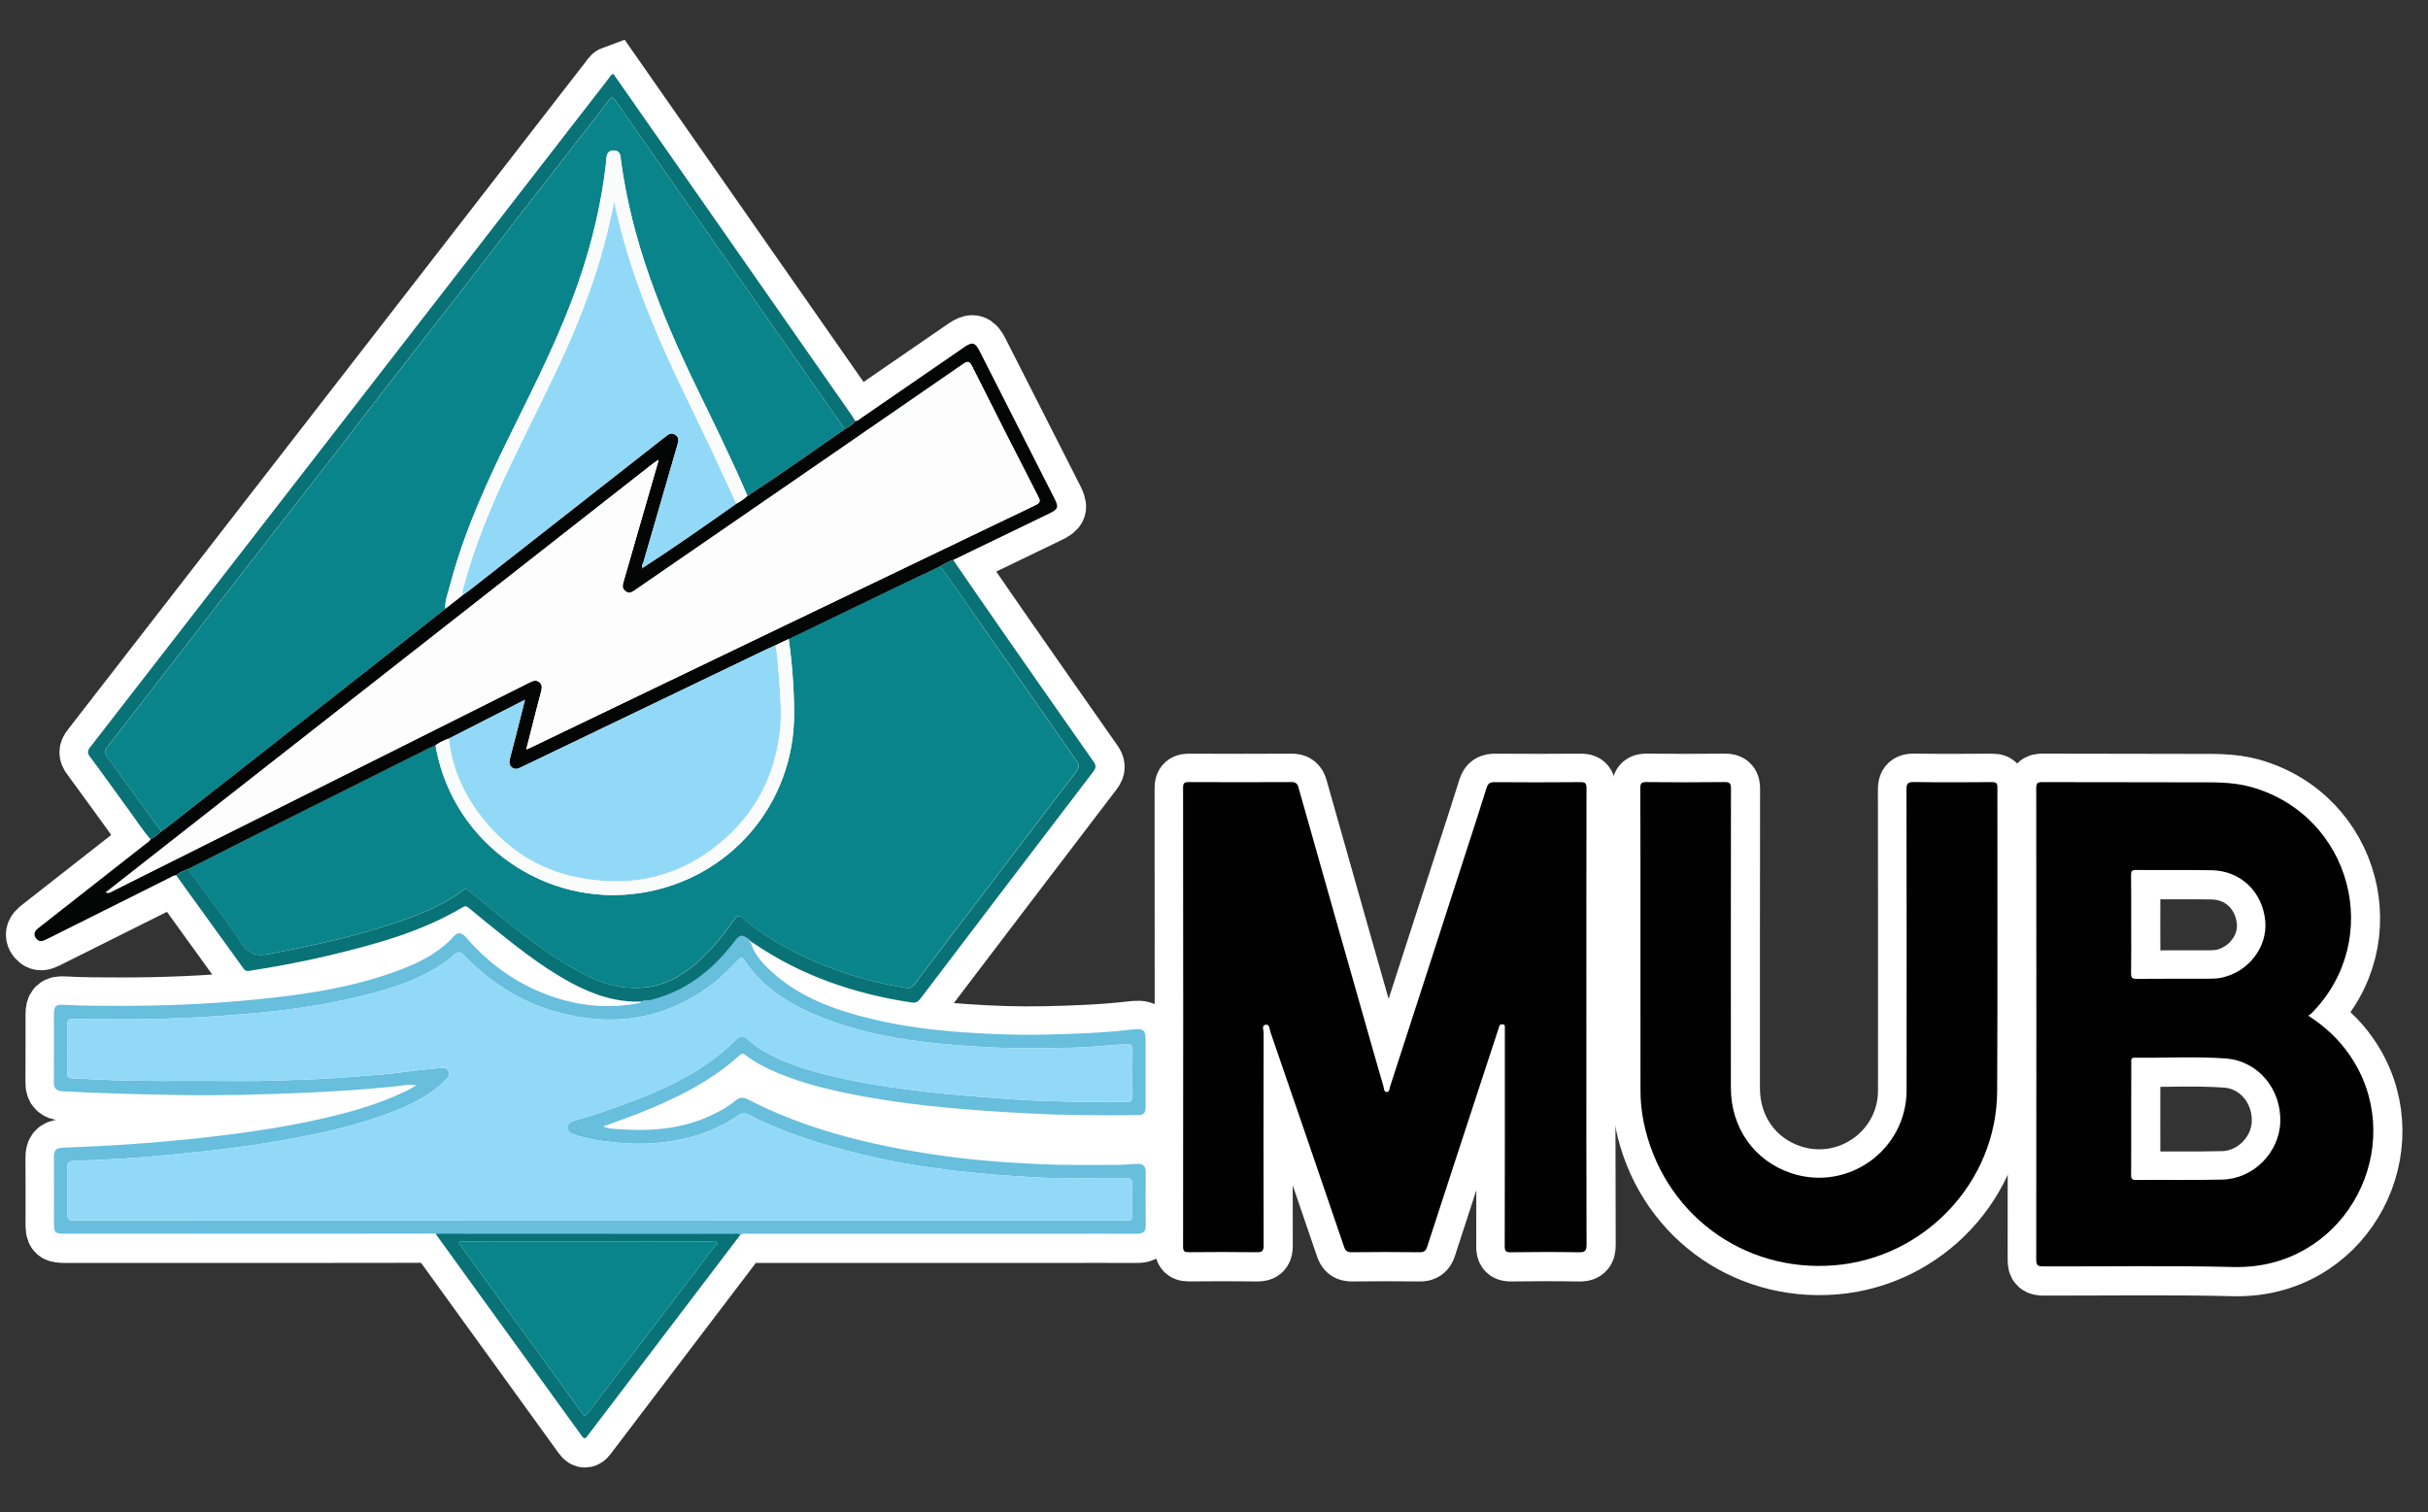
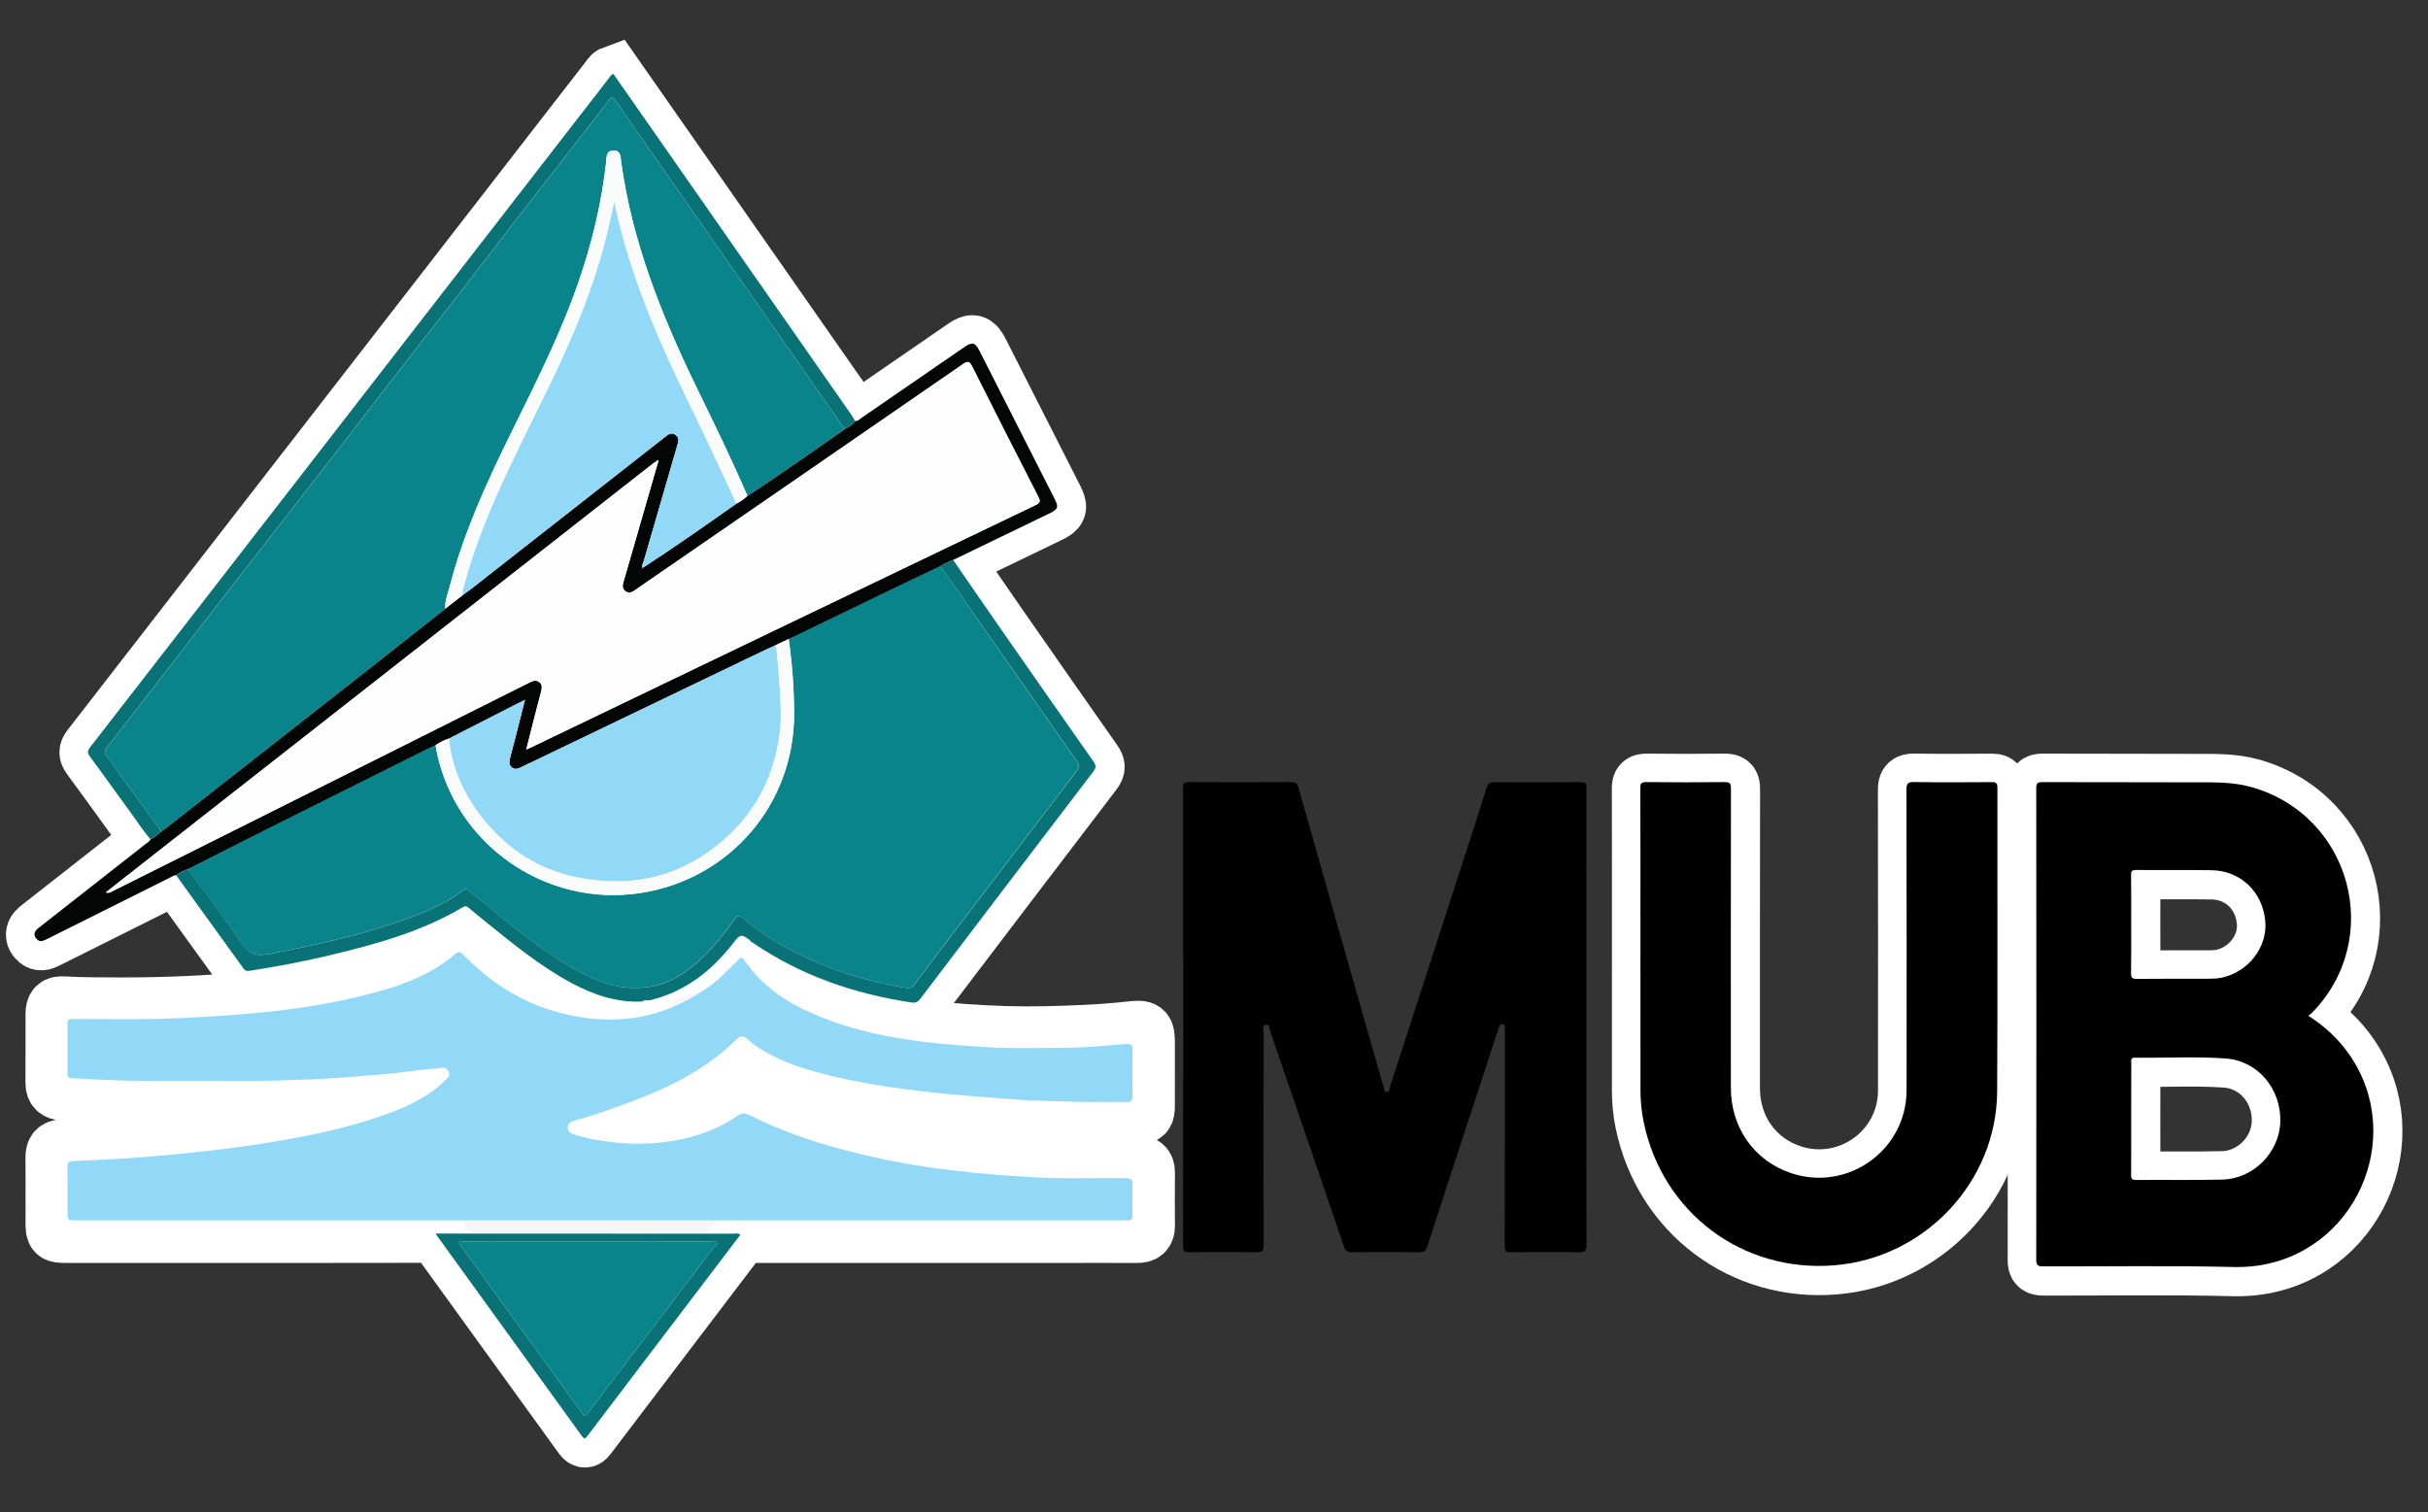
<svg xmlns="http://www.w3.org/2000/svg" version="1.1" x="0px" y="0px" viewBox="0 0 589.65 367.24" style="enable-background:new 0 0 589.65 367.24;" xml:space="preserve">
  <rect x="0" y="0" width="589.65" height="367.24" fill="#333333" stroke="none" />
  <style type="text/css">
	.st0{display:none;}
	.st1{display:inline;fill:#450047;}
	.st2{fill:#F6F6F6;stroke:#FFFFFF;stroke-width:14;stroke-miterlimit:10;}
	.st3{fill:#67BEDD;stroke:#FFFFFF;stroke-width:14;stroke-miterlimit:10;}
	.st4{fill:#097276;stroke:#FFFFFF;stroke-width:14;stroke-miterlimit:10;}
	.st5{fill:#FDFDFE;stroke:#FFFFFF;stroke-width:14;stroke-miterlimit:10;}
	.st6{fill:#09848A;}
	.st7{fill:#010101;}
	.st8{fill:#67BEDD;}
	.st9{fill:#040505;}
	.st10{fill:#097276;}
	.st11{fill:#92D9F7;}
	.st12{fill:#FDFDFE;}
	.st13{fill:#FDFDFD;}
	.st14{fill:#FAFCFC;}
</style>
  <g id="Backgrond" class="st0">
    <rect x="-98.43" y="-52.24" class="st1" width="786.52" height="527.09" />
  </g>
  <g id="Mask">
    <g>
      <path class="st2" d="M570.61,256.22c-2.62-3.77-5.9-6.83-9.97-9.44c0.38-0.28,0.57-0.38,0.72-0.53    c17.82-17.96,9.83-48.09-14.52-55c-4.75-1.34-9.56-1.13-14.37-1.15c-12.14-0.06-24.29,0-36.43-0.06c-1.21,0-1.47,0.31-1.47,1.49    c0.04,38.16,0.04,76.33,0,114.5c0,1.34,0.36,1.63,1.67,1.64c15.39,0.03,30.78-0.23,46.17,0.15c1.65,0.04,3.31-0.03,4.94-0.21    C571.88,304.84,584.69,276.5,570.61,256.22z M517.64,224.63c0-3.99,0.03-7.98-0.02-11.97c-0.01-0.93,0.17-1.27,1.2-1.26    c6.12,0.06,12.24-0.04,18.36,0.06c7.04,0.11,12.38,5.24,13.03,12.35c0.57,6.32-4.09,12.39-10.63,13.75    c-0.98,0.2-2.01,0.24-3.01,0.25c-5.86,0.02-11.71-0.03-17.56,0.04c-1.14,0.01-1.41-0.31-1.39-1.42    C517.69,232.5,517.64,228.56,517.64,224.63z M539.75,286.59c-6.97,0.16-13.95,0.03-20.93,0.09c-1.05,0.01-1.21-0.35-1.2-1.27    c0.05-4.53,0.02-9.05,0.02-13.58c0-4.52,0-9.05,0.01-13.57c0-0.61-0.2-1.3,0.87-1.28c7.35,0.1,14.71-0.33,22.04,0.19    c7.83,0.56,13.53,7.36,13.29,15.4C553.62,280.03,547.31,286.43,539.75,286.59z" />
      <path class="st2" d="M485.08,265.16c-0.13,21.99-17.57,40.48-39.56,42.25c-22.33,1.81-41.75-12.78-46.29-34.8    c-0.54-2.6-0.78-5.25-0.77-7.93c0.02-11.82,0.01-23.64,0.01-35.45c0-12.57,0.01-25.13-0.03-37.7c-0.01-1.16,0.23-1.5,1.45-1.49    c6.34,0.07,12.68,0.08,19.02,0c1.34-0.02,1.53,0.43,1.53,1.61c-0.04,24.23-0.03,48.45-0.03,72.68    c0.01,9.73,5.75,17.79,14.74,20.74c13.76,4.51,27.92-5.71,27.93-20.2c0.02-24.33,0.02-48.66-0.02-72.99    c-0.01-1.38,0.24-1.87,1.77-1.85c6.28,0.1,12.57,0.07,18.85,0.02c1.01,0,1.46,0.09,1.46,1.32    C485.1,215.97,485.22,240.57,485.08,265.16z" />
      <path class="st3" d="M182.41,228.99v0.06l0.01-0.01v-0.01C182.42,229.02,182.41,229,182.41,228.99z" />
      <path class="st4" d="M182.47,228.97c0,0.02-0.03,0.04-0.05,0.06v0.01l-0.01,0.01v-0.06C182.43,228.98,182.45,228.97,182.47,228.97    z" />
      <path class="st5" d="M182.49,228.93c0,0.01,0,0.02-0.01,0.03l-0.01,0.01c0,0.02-0.03,0.04-0.05,0.06v0.01l-0.01,0.01    c-0.07-0.02-0.14-0.05-0.21-0.08c0.06-0.09,0.12-0.18,0.18-0.27C182.42,228.77,182.47,228.84,182.49,228.93z" />
-       <path class="st2" d="M385.38,302.39c0,1.6-0.46,1.88-1.94,1.86c-5.49-0.1-10.97-0.08-16.46-0.01c-1.21,0.02-1.47-0.3-1.47-1.48    c0.04-17.36,0.03-34.72,0.03-52.07c0-0.43-0.02-0.86-0.01-1.28c0.02-0.44-0.24-0.48-0.6-0.52c-0.71-0.08-0.76,0.49-0.89,0.9    c-1.42,4.28-2.82,8.57-4.22,12.85c-4.39,13.42-8.8,26.83-13.15,40.26c-0.34,1.04-0.8,1.35-1.89,1.34    c-5.49-0.07-10.98-0.07-16.46,0c-1.12,0.01-1.52-0.36-1.86-1.38c-5.92-17.37-11.88-34.74-17.86-52.09    c-0.23-0.67-0.15-1.92-1.14-1.79c-1.08,0.15-0.5,1.32-0.5,1.99c-0.04,17.2-0.05,34.4,0,51.6c0,1.31-0.3,1.69-1.65,1.67    c-5.48-0.08-10.97-0.06-16.46-0.01c-1.02,0.01-1.46-0.12-1.46-1.34c0.04-37.16,0.04-74.33,0.01-111.49    c-0.01-1.2,0.39-1.35,1.44-1.35c8.25,0.04,16.51,0.05,24.77,0c1.08-0.01,1.52,0.26,1.83,1.36c5.92,20.99,11.89,41.98,17.86,62.96    c0.91,3.22,1.85,6.43,2.78,9.64c0.14,0.49,0.06,1.24,0.69,1.3c0.83,0.08,0.73-0.81,0.89-1.29c6.01-18.53,12-37.06,17.99-55.59    c1.83-5.65,3.69-11.3,5.45-16.98c0.35-1.14,0.89-1.41,2.01-1.4c6.92,0.05,13.85,0.06,20.77,0c1.2-0.02,1.49,0.28,1.48,1.48    c-0.04,18.53-0.03,37.06-0.03,55.59C385.33,265.54,385.31,283.96,385.38,302.39z" />
      <path class="st2" d="M278.34,284.78c0.01-1.55-0.75-2.1-2.18-2.02c-1.54,0.08-3.08,0.24-4.62,0.25    c-6.39,0.03-12.77,0.11-19.16-0.18c-8.72-0.39-17.41-1.08-26.03-2.41c-15.52-2.38-30.66-6.08-44.72-13.35    c-1.06-0.54-1.99-0.48-2.94,0.33c-1.67,1.43-3.59,2.49-5.55,3.44c-7.28,3.51-15.02,4.08-22.92,3.48c-1.11-0.08-2.35,0-3.63-0.62    c2.95-1.09,5.66-2.03,8.33-3.08c8.95-3.53,17.56-7.68,24.79-14.21c0.57-0.52,0.92-0.43,1.47,0c2.39,1.81,5.04,3.16,7.8,4.31    c6.77,2.81,13.86,4.43,21.04,5.72c13.31,2.41,26.77,3.41,40.26,4.1c8.56,0.44,17.14,0.48,25.71,0.4c2.01-0.01,2.33-0.33,2.33-2.32    c0.01-5,0.01-10.01,0.01-15.01c0-3.57-0.25-3.81-3.85-3.4c-6.88,0.78-13.79,1.03-20.7,1.18c-6.49,0.15-12.98-0.09-19.46-0.54    c-7.6-0.53-15.13-1.47-22.53-3.27c-8.77-2.12-17.17-5.09-24.03-11.24c-2.27-2.03-4.42-4.25-5.34-7.3l-0.01,0.01    c-0.07-0.02-0.14-0.05-0.21-0.08c0.06-0.09,0.12-0.18,0.18-0.27c0.04,0.07,0.09,0.14,0.11,0.23c0,0.01,0,0.02-0.01,0.03    c0.26-0.09,0.44,0.11,0.63,0.24c11.6,7.91,24.52,12.3,38.32,14.37c1.13,0.17,1.63-0.21,2.21-0.98    c13.97-18.38,27.95-36.76,41.96-55.11c0.72-0.94,0.68-1.51,0.03-2.43c-7.53-10.71-15.01-21.44-22.49-32.18    c-3.88-5.58-7.73-11.19-11.6-16.79c7.74-3.73,15.47-7.48,23.21-11.21c2.31-1.12,2.46-1.54,1.33-3.77    c-6.05-11.92-12.11-23.84-18.16-35.76c-1.06-2.09-1.76-2.27-3.7-0.93c-8.32,5.73-16.64,11.46-24.96,17.18    c-0.47,0.32-0.86,0.83-1.53,0.75c-0.27-0.45-0.51-0.92-0.81-1.35c-14.49-20.77-28.98-41.54-43.48-62.3    c-4.8-6.89-9.61-13.77-14.42-20.65c-0.67,0.24-0.91,0.81-1.26,1.27c-17.7,22.83-35.41,45.67-53.11,68.51    c-24.22,31.25-48.44,62.51-72.68,93.74c-0.68,0.87-0.72,1.41-0.05,2.31c3.24,4.36,6.37,8.79,9.58,13.16    c1.69,2.31,3.23,4.74,5.13,6.9c-0.24,0.59-0.8,0.84-1.25,1.2c-8.48,6.66-16.97,13.31-25.46,19.96c-0.37,0.3-0.77,0.58-1.08,0.94    c-0.49,0.59-0.54,1.27-0.07,1.9c0.45,0.61,1.05,0.91,1.8,0.63c0.45-0.16,0.88-0.38,1.3-0.59c9.82-4.9,19.62-9.81,29.44-14.71    c0.51-0.26,0.99-0.63,1.62-0.6c0.03,0.1,0.05,0.22,0.11,0.3c5.39,7.46,10.79,14.91,16.16,22.38c0.42,0.59,0.83,0.62,1.48,0.52    c6.31-0.98,12.58-2.13,18.79-3.61c11.44-2.72,22.78-5.76,33.01-11.85c0.61-0.36,0.95-0.19,1.39,0.18c1.35,1.12,2.7,2.24,4.07,3.34    c6.71,5.41,13.38,10.89,21.03,14.98c5.27,2.82,10.82,4.69,16.91,4.44c-0.21,0.4-0.6,0.38-0.96,0.44c-6.79,1.28-13.47,0.72-20-1.41    c-8.51-2.77-15.61-7.69-21.47-14.42c-1.18-1.35-2.09-1.59-3.05-0.52c-4.19,4.62-9.66,7.05-15.39,9.04    c-11.38,3.95-23.24,5.52-35.16,6.61c-10.13,0.92-20.29,1.33-30.46,1.32c-4.63-0.01-9.26,0.01-13.89-0.26    c-1.83-0.11-2.29,0.4-2.3,2.21c-0.01,5.53,0.02,11.07-0.02,16.61c-0.01,1.49,0.64,2.11,2.08,2.19c9.25,0.5,18.51,0.74,27.77,0.91    c10.38,0.18,20.76-0.1,31.13-0.55c7.29-0.32,14.55-0.79,21.8-1.53c1.64-0.16,3.28-0.61,5.29-0.3c-0.87,0.5-1.44,0.86-2.05,1.16    c-5.11,2.56-10.51,4.33-16.03,5.77c-11.03,2.88-22.28,4.5-33.58,5.79c-11.43,1.31-22.89,2.03-34.37,2.46    c-1.53,0.06-2.04,0.74-2.03,2.19c0.03,5.32,0.01,10.65,0.01,15.97c0,2.54,0.18,2.72,2.74,2.72h61.69c9.43,0,18.86-0.02,28.29-0.03    c0.07,0.14,0.12,0.3,0.21,0.42c11.75,16.24,23.51,32.48,35.23,48.73c0.66,0.91,0.93,0.61,1.45-0.07    c12.34-16.27,24.7-32.52,37.06-48.77c0.69-0.41,1.45-0.28,2.19-0.28h76.86c5.75,0,11.51-0.02,17.26,0.01    c1.44,0.01,2.18-0.48,2.16-2.03C278.3,293.41,278.3,289.09,278.34,284.78z M112.13,144.89c0.01-0.24,0.09-0.39,0.37-0.31    C112.38,144.68,112.25,144.79,112.13,144.89z M156.14,138.03c0-0.01,0.01-0.02,0.02-0.03l0.03,0.04    C156.17,138.04,156.16,138.03,156.14,138.03c-0.05,0.05-0.09,0.11-0.13,0.16c-0.01-0.06-0.02-0.12-0.03-0.19    C156.03,138.01,156.09,138.02,156.14,138.03z" />
    </g>
  </g>
  <g id="Logo">
    <path class="st6" d="M228.28,137.55c3.43,4.39,6.44,9.08,9.64,13.63c7.68,10.93,15.33,21.89,22.98,32.85   c1.42,2.03,1.42,2.07-0.14,4.13c-8.08,10.63-16.17,21.24-24.26,31.86c-4.81,6.32-9.64,12.63-14.41,18.99   c-0.63,0.83-1.09,1.08-2.2,0.9c-9.4-1.5-18.35-4.37-26.86-8.63c-4.52-2.27-8.75-5.02-12.61-8.28c-1.15-0.97-1.62-0.43-2.21,0.43   c-2.33,3.36-4.88,6.55-7.88,9.36c-3.67,3.43-7.76,6.19-12.83,6.92c-4.73,0.68-9.3-0.13-13.66-2.14c-7.2-3.31-13.5-8-19.67-12.87   c-3.45-2.72-6.84-5.53-10.24-8.32c-0.51-0.42-0.9-0.63-1.52-0.15c-5.24,4.01-11.34,6.2-17.5,8.24c-9.62,3.19-19.5,5.28-29.45,7.21   c-3.36,0.65-5.1,0.03-6.98-2.81c-3.85-5.83-8.17-11.35-12.29-17.01c-0.19-0.26-0.3-0.56-0.45-0.85   c6.64-3.35,13.27-6.73,19.92-10.06c12.88-6.45,25.77-12.89,38.66-19.33c0.47-0.24,0.96-0.43,1.45-0.64c0.06,0.37,0.1,0.74,0.17,1.1   c4.44,22.88,26.42,38.34,49.51,34.82c21.76-3.31,37.44-21.6,37.39-43.59c-0.02-6.07-0.47-12.11-1.32-18.13   c8.41-4.07,16.82-8.14,25.24-12.19C220.6,141.17,224.44,139.37,228.28,137.55z" />
    <path class="st7" d="M385.26,247.02c0,18.42-0.02,36.85,0.04,55.27c0.01,1.61-0.46,1.88-1.94,1.86c-5.49-0.09-10.97-0.08-16.46,0   c-1.21,0.02-1.47-0.3-1.47-1.48c0.04-17.36,0.03-34.72,0.03-52.08c0-0.43-0.02-0.85,0-1.28c0.01-0.44-0.25-0.48-0.6-0.52   c-0.71-0.08-0.76,0.48-0.89,0.9c-1.42,4.28-2.82,8.57-4.22,12.86c-4.39,13.41-8.8,26.83-13.15,40.25c-0.34,1.04-0.8,1.36-1.89,1.34   c-5.49-0.07-10.97-0.07-16.46,0c-1.12,0.01-1.51-0.36-1.86-1.38c-5.92-17.38-11.87-34.74-17.86-52.1   c-0.23-0.67-0.15-1.92-1.14-1.78c-1.08,0.15-0.51,1.32-0.51,1.99c-0.04,17.2-0.05,34.4,0,51.6c0,1.32-0.3,1.69-1.64,1.67   c-5.49-0.08-10.97-0.06-16.46-0.01c-1.03,0.01-1.46-0.12-1.46-1.34c0.04-37.17,0.04-74.33,0-111.5c0-1.19,0.39-1.35,1.44-1.34   c8.26,0.04,16.51,0.05,24.77,0c1.08-0.01,1.52,0.26,1.83,1.36c5.92,21,11.89,41.98,17.86,62.97c0.91,3.22,1.85,6.43,2.78,9.64   c0.14,0.49,0.06,1.24,0.69,1.3c0.83,0.08,0.73-0.81,0.89-1.29c6.02-18.52,12-37.05,17.99-55.58c1.83-5.66,3.69-11.3,5.45-16.98   c0.35-1.15,0.89-1.41,2.01-1.4c6.92,0.05,13.85,0.06,20.78-0.01c1.2-0.01,1.48,0.29,1.48,1.48   C385.25,209.96,385.26,228.49,385.26,247.02z" />
    <path class="st7" d="M560.57,246.69c4.07,2.61,7.35,5.67,9.97,9.44c14.08,20.29,1.27,48.63-23.25,51.39   c-1.64,0.18-3.3,0.25-4.94,0.21c-15.39-0.37-30.78-0.11-46.17-0.15c-1.31,0-1.67-0.29-1.67-1.64c0.04-38.17,0.04-76.33,0-114.5   c0-1.18,0.26-1.49,1.47-1.48c12.14,0.05,24.29-0.01,36.43,0.05c4.81,0.02,9.62-0.19,14.37,1.16c24.36,6.9,32.34,37.04,14.53,54.99   C561.14,246.3,560.94,246.41,560.57,246.69z M517.57,271.74c0,4.53,0.02,9.05-0.02,13.58c-0.01,0.92,0.15,1.28,1.2,1.27   c6.98-0.06,13.96,0.07,20.93-0.09c7.56-0.17,13.87-6.57,14.1-14.02c0.24-8.04-5.46-14.84-13.28-15.4   c-7.33-0.52-14.69-0.09-22.04-0.19c-1.07-0.02-0.87,0.67-0.87,1.28C517.57,262.69,517.57,267.21,517.57,271.74z M517.57,224.53   c0,3.94,0.04,7.87-0.03,11.81c-0.02,1.1,0.25,1.42,1.39,1.41c5.85-0.06,11.71-0.02,17.56-0.04c1.01,0,2.03-0.04,3.01-0.25   c6.54-1.36,11.2-7.43,10.63-13.75c-0.65-7.11-5.99-12.24-13.03-12.35c-6.12-0.1-12.24,0-18.36-0.06c-1.04-0.01-1.21,0.33-1.2,1.27   C517.6,216.56,517.57,220.55,517.57,224.53z" />
    <path class="st7" d="M398.39,229.13c0-12.56,0.02-25.13-0.03-37.69c0-1.17,0.23-1.5,1.46-1.49c6.34,0.07,12.68,0.08,19.02,0   c1.34-0.02,1.53,0.43,1.53,1.61c-0.03,24.22-0.03,48.45-0.02,72.67c0,9.73,5.75,17.79,14.74,20.74   c13.76,4.52,27.92-5.7,27.93-20.19c0.02-24.33,0.02-48.66-0.03-72.99c0-1.38,0.25-1.87,1.77-1.85c6.28,0.1,12.57,0.06,18.86,0.02   c1.01-0.01,1.46,0.09,1.46,1.32c-0.04,24.6,0.08,49.2-0.06,73.79c-0.12,21.99-17.57,40.47-39.56,42.25   c-22.32,1.8-41.75-12.79-46.29-34.8c-0.54-2.61-0.78-5.26-0.77-7.93C398.4,252.77,398.39,240.95,398.39,229.13z" />
-     <path class="st8" d="M105.84,299.61c-9.43,0.01-18.86,0.03-28.29,0.03c-20.57,0-41.13,0-61.7,0c-2.55,0-2.74-0.18-2.74-2.72   c0-5.33,0.02-10.65-0.01-15.98c-0.01-1.44,0.5-2.12,2.04-2.18c11.48-0.43,22.94-1.16,34.36-2.46c11.31-1.29,22.55-2.91,33.58-5.79   c5.52-1.44,10.92-3.21,16.03-5.77c0.6-0.3,1.18-0.67,2.05-1.16c-2.01-0.31-3.65,0.14-5.29,0.3c-7.25,0.73-14.52,1.21-21.8,1.53   c-10.38,0.45-20.76,0.73-31.14,0.54c-9.26-0.17-18.52-0.4-27.77-0.9c-1.44-0.08-2.09-0.7-2.08-2.19   c0.04-5.54,0.01-11.08,0.02-16.61c0-1.8,0.47-2.32,2.3-2.21c4.63,0.27,9.26,0.25,13.89,0.26c10.17,0.01,20.33-0.4,30.46-1.32   c11.92-1.09,23.78-2.66,35.17-6.61c5.72-1.99,11.19-4.41,15.38-9.04c0.97-1.07,1.87-0.82,3.05,0.53   c5.86,6.73,12.97,11.65,21.48,14.42c6.53,2.13,13.21,2.69,20,1.41c0.36-0.07,0.76-0.04,0.96-0.44c0.7-0.51,1.54-0.19,2.31-0.39   c5.52-1.4,10.34-4.08,14.52-7.9c2.04-1.87,3.89-3.92,5.58-6.12c1.5-1.94,1.86-1.98,3.76-0.58c0.12,0.09,0.22,0.22,0.32,0.33   c-0.06,0.09-0.12,0.18-0.18,0.28c0.07,0.03,0.14,0.06,0.22,0.08l-0.01-0.06c0.92,3.08,3.07,5.31,5.35,7.35   c6.86,6.15,15.27,9.12,24.03,11.24c7.4,1.79,14.93,2.74,22.53,3.26c6.48,0.45,12.97,0.69,19.46,0.55c6.91-0.16,13.82-0.4,20.7-1.18   c3.6-0.41,3.84-0.17,3.84,3.4c0,5,0.01,10.01,0,15.01c0,1.98-0.33,2.3-2.33,2.32c-8.57,0.08-17.15,0.04-25.71-0.4   c-13.49-0.69-26.95-1.69-40.26-4.1c-7.17-1.3-14.27-2.92-21.03-5.73c-2.76-1.15-5.42-2.5-7.8-4.31c-0.56-0.42-0.9-0.52-1.47,0.01   c-7.23,6.53-15.84,10.68-24.79,14.21c-2.67,1.05-5.38,1.99-8.33,3.08c1.28,0.62,2.51,0.54,3.63,0.63   c7.89,0.59,15.64,0.02,22.92-3.49c1.96-0.95,3.89-2.01,5.56-3.43c0.95-0.81,1.88-0.88,2.93-0.33   c14.07,7.27,29.21,10.97,44.72,13.35c8.62,1.32,17.31,2.02,26.03,2.41c6.39,0.29,12.78,0.2,19.16,0.18   c1.54-0.01,3.08-0.17,4.62-0.25c1.42-0.08,2.19,0.47,2.18,2.02c-0.04,4.31-0.04,8.63,0,12.94c0.02,1.55-0.72,2.04-2.16,2.03   c-5.75-0.03-11.51-0.01-17.26-0.01c-25.62,0-51.24,0-76.86,0c-0.74,0-1.49-0.13-2.18,0.27c-0.6-0.52-1.33-0.27-1.99-0.27   C153.82,299.63,129.83,299.62,105.84,299.61z M145.74,296.4c42.25,0,84.49,0,126.74,0c0.43,0,0.86-0.04,1.28,0.01   c1,0.11,1.29-0.34,1.27-1.29c-0.05-2.4-0.1-4.8,0.01-7.19c0.07-1.4-0.34-1.79-1.77-1.8c-7.61-0.06-15.21,0.25-22.82-0.22   c-6.3-0.38-12.57-0.83-18.83-1.6c-6.05-0.74-12.06-1.64-18.01-2.94c-10.92-2.39-21.62-5.47-31.63-10.56   c-1.11-0.57-1.87-0.5-2.87,0.19c-4.03,2.76-8.46,4.58-13.24,5.63c-5.39,1.18-10.82,1.44-16.27,0.88c-3.31-0.34-6.62-0.85-9.82-1.84   c-0.93-0.29-1.92-0.57-1.9-1.81c0.02-1.23,0.97-1.49,1.93-1.76c1.79-0.51,3.58-1.01,5.33-1.61c12.25-4.21,24.38-8.67,33.8-18.15   c0.88-0.88,1.81-0.76,2.66,0.09c0.91,0.9,1.93,1.65,3.02,2.33c5.21,3.25,11.01,5.03,16.9,6.47c7.61,1.87,15.36,3,23.15,3.92   c6.79,0.8,13.6,1.27,20.41,1.8c5.55,0.43,11.14,0.53,16.71,0.67c3.89,0.1,7.78-0.03,11.67,0.06c1.32,0.03,1.61-0.43,1.59-1.65   c-0.07-3.62-0.08-7.24,0-10.86c0.03-1.27-0.35-1.7-1.62-1.6c-4.65,0.36-9.3,0.87-13.96,0.91c-6.86,0.06-13.72,0.25-20.59-0.18   c-5.03-0.32-10.03-0.69-15.03-1.31c-8.24-1.02-16.31-2.73-24.05-5.78c-7.59-2.99-14.42-7.06-19.06-14.05   c-0.57-0.86-0.94-0.53-1.47-0.02c-1.92,1.84-3.66,3.85-5.78,5.49c-11.56,8.98-24.46,11.01-38.36,7.14   c-8.8-2.45-16.23-7.32-22.56-13.85c-0.82-0.85-1.29-0.85-2.15-0.11c-5.62,4.82-12.39,7.35-19.39,9.26   c-10.34,2.82-20.92,4.32-31.6,5.22c-6.87,0.58-13.75,0.97-20.64,1.17c-6.97,0.21-13.96,0.05-20.94,0.04   c-0.76,0-1.49-0.11-1.48,1.08c0.04,4.1,0.03,8.2,0.01,12.3c0,0.77,0.33,0.99,1.06,1.02c4.99,0.19,9.97,0.53,14.95,0.6   c8.39,0.11,16.79-0.04,25.18,0.07c5.96,0.07,11.91-0.2,17.86-0.41c5.98-0.22,11.95-0.77,17.92-1.25c2.58-0.21,5.15-0.61,7.72-0.91   c2.1-0.24,4.21-0.45,6.32-0.66c0.72-0.07,1.21,0.21,1.52,0.9c0.3,0.68,0.18,1.23-0.35,1.73c-0.78,0.72-1.51,1.5-2.34,2.16   c-4.14,3.29-8.93,5.31-13.87,7.02c-9.05,3.12-18.39,4.96-27.83,6.48c-9.78,1.58-19.62,2.56-29.48,3.4   c-5.76,0.49-11.54,0.7-17.31,0.97c-1.03,0.05-1.39,0.33-1.37,1.38c0.05,3.62,0.02,7.24,0.02,10.86c0,2.17,0,2.17,2.13,2.17   C60.92,296.4,103.33,296.4,145.74,296.4z" />
    <path class="st9" d="M42.86,212.57c-0.63-0.03-1.11,0.34-1.62,0.6c-9.81,4.9-19.62,9.81-29.43,14.71c-0.43,0.21-0.85,0.43-1.3,0.59   c-0.76,0.28-1.36-0.02-1.8-0.63c-0.47-0.64-0.42-1.31,0.07-1.91c0.3-0.36,0.7-0.64,1.08-0.94c8.49-6.65,16.98-13.3,25.46-19.97   c0.45-0.35,1.01-0.61,1.25-1.2c1.02-0.45,1.82-1.2,2.62-1.95c0.31-0.2,0.63-0.39,0.92-0.61c16.58-13,33.16-25.99,49.73-39   c6.02-4.73,12.02-9.48,18.03-14.22c0.1-0.08,0.2-0.16,0.31-0.24c0,0-0.02,0.03-0.02,0.03c1.31-1.02,2.61-2.03,3.92-3.05   c0.12-0.1,0.24-0.21,0.37-0.31c0,0,0.01,0,0.01,0c0.6-0.44,1.21-0.86,1.8-1.31c15.74-12.33,31.49-24.67,47.22-37.01   c0.77-0.61,1.53-1.25,2.56-0.54c1.01,0.7,0.72,1.62,0.44,2.58c-2.73,9.37-5.45,18.75-8.15,28.14c-0.15,0.51-0.6,1.02-0.2,1.61   c-0.07-0.01-0.14-0.02-0.21-0.04c0.01,0.06,0.02,0.13,0.04,0.19c0.05-0.06,0.1-0.13,0.15-0.19c7.71-5.01,15.23-10.3,22.74-15.59   c0.98-0.5,1.89-1.12,2.69-1.89c7.93-5.21,15.69-10.68,23.48-16.11c0.92-0.65,2.05-1.03,2.67-2.07c0.67,0.08,1.06-0.44,1.53-0.75   c8.32-5.72,16.64-11.45,24.96-17.18c1.94-1.34,2.64-1.16,3.7,0.93c6.06,11.92,12.11,23.84,18.16,35.76   c1.13,2.23,0.98,2.65-1.33,3.77c-7.74,3.74-15.47,7.48-23.21,11.22c-1.12,0.4-2.18,0.92-3.19,1.56c-3.84,1.82-7.68,3.62-11.5,5.46   c-8.42,4.05-16.83,8.13-25.24,12.19c-1.06,0.5-2.12,1-3.19,1.5c-0.87,0.4-1.74,0.78-2.6,1.19c-19.67,9.45-39.35,18.9-59.02,28.36   c-0.84,0.41-1.66,0.82-2.51,0.08c-0.77-0.68-0.53-1.55-0.33-2.38c0.44-1.75,0.91-3.49,1.36-5.24c0.72-2.8,1.42-5.61,2.22-8.75   c-6.38,3.25-12.42,6.34-18.47,9.42c-1.15,0.37-2.22,0.92-3.22,1.6c-0.48,0.21-0.98,0.41-1.45,0.64   c-12.89,6.44-25.78,12.87-38.66,19.33c-6.65,3.33-13.28,6.7-19.92,10.06C44.73,211.43,43.69,211.8,42.86,212.57z M159.53,111.96   c-0.35,0.23-0.72,0.45-1.05,0.7c-35.9,28.13-71.81,56.27-107.71,84.41c-8.35,6.55-16.7,13.1-25.08,19.67c0.85,0.32,1.4-0.19,2-0.49   c21.23-10.61,42.46-21.23,63.68-31.84c12.4-6.2,24.79-12.41,37.18-18.62c0.78-0.39,1.57-0.75,2.39-0.13   c0.84,0.64,0.65,1.51,0.45,2.34c-0.34,1.39-0.74,2.77-1.09,4.16c-0.82,3.23-1.64,6.45-2.51,9.89c0.67-0.3,1.1-0.49,1.52-0.69   c40.72-19.57,81.44-39.15,122.18-58.69c1.25-0.6,1.15-1.07,0.62-2.09c-5.37-10.49-10.73-20.99-16-31.53   c-0.7-1.4-1.13-1.39-2.32-0.57c-26.39,18.22-52.81,36.4-79.23,54.6c-0.84,0.58-1.67,1.31-2.72,0.49c-0.94-0.74-0.6-1.68-0.32-2.63   c2.78-9.58,5.54-19.17,8.3-28.76c0-0.14,0.06-0.35-0.01-0.4C159.68,111.65,159.59,111.82,159.53,111.96z" />
    <path class="st10" d="M228.28,137.55c1-0.64,2.07-1.16,3.19-1.56c3.87,5.6,7.71,11.21,11.6,16.79   c7.48,10.74,14.96,21.47,22.48,32.17c0.65,0.93,0.69,1.49-0.02,2.43c-14.02,18.35-27.99,36.73-41.96,55.12   c-0.59,0.77-1.08,1.15-2.21,0.98c-13.8-2.07-26.72-6.47-38.32-14.37c-0.2-0.14-0.4-0.37-0.7-0.21c0,0,0.01,0.06,0.01,0.06   c0.03-0.04,0.08-0.09,0.08-0.13c-0.02-0.08-0.07-0.15-0.11-0.23c-0.11-0.11-0.2-0.24-0.32-0.33c-1.9-1.4-2.27-1.37-3.76,0.58   c-1.69,2.19-3.54,4.25-5.58,6.12c-4.19,3.82-9,6.5-14.52,7.9c-0.77,0.2-1.61-0.12-2.31,0.39c-6.09,0.24-11.64-1.62-16.92-4.44   c-7.65-4.09-14.31-9.57-21.02-14.98c-1.37-1.1-2.72-2.22-4.07-3.34c-0.44-0.37-0.78-0.54-1.39-0.18   c-10.23,6.09-21.57,9.13-33.01,11.85c-6.21,1.47-12.48,2.63-18.79,3.61c-0.64,0.1-1.06,0.07-1.48-0.52   c-5.37-7.47-10.77-14.92-16.16-22.38c-0.06-0.08-0.07-0.2-0.11-0.3c0.84-0.76,1.88-1.14,2.9-1.56c0.15,0.28,0.26,0.59,0.45,0.85   c4.12,5.65,8.44,11.18,12.29,17.01c1.87,2.84,3.62,3.46,6.98,2.81c9.94-1.93,19.83-4.02,29.45-7.21c6.15-2.04,12.26-4.24,17.5-8.24   c0.62-0.48,1.01-0.27,1.52,0.15c3.4,2.79,6.78,5.59,10.24,8.32c6.17,4.87,12.47,9.56,19.67,12.87c4.36,2,8.93,2.82,13.66,2.14   c5.08-0.73,9.16-3.48,12.83-6.92c3-2.81,5.54-6,7.88-9.36c0.6-0.86,1.06-1.4,2.21-0.43c3.86,3.27,8.09,6.02,12.61,8.28   c8.5,4.26,17.45,7.13,26.86,8.63c1.11,0.18,1.57-0.07,2.2-0.9c4.77-6.36,9.6-12.67,14.41-18.99c8.09-10.62,16.18-21.23,24.26-31.86   c1.56-2.06,1.56-2.1,0.14-4.13c-7.65-10.96-15.29-21.92-22.98-32.85C234.72,146.63,231.71,141.94,228.28,137.55z" />
    <path class="st10" d="M39.18,201.89c-0.8,0.75-1.6,1.5-2.62,1.95c-1.9-2.16-3.43-4.59-5.13-6.9c-3.21-4.38-6.34-8.81-9.58-13.16   c-0.67-0.9-0.63-1.44,0.05-2.31c24.25-31.23,48.46-62.49,72.69-93.74c17.7-22.84,35.4-45.68,53.11-68.52   c0.35-0.45,0.59-1.03,1.26-1.27c4.8,6.88,9.61,13.77,14.42,20.65c14.49,20.76,28.99,41.53,43.47,62.29c0.3,0.43,0.54,0.9,0.82,1.36   c-0.62,1.04-1.75,1.42-2.67,2.07c0.01-0.41-0.27-0.67-0.48-0.98c-3.98-5.7-7.95-11.39-11.93-17.09   c-7.89-11.31-15.79-22.61-23.68-33.92c-6.46-9.26-12.92-18.53-19.36-27.81c-0.65-0.93-1.02-1.11-1.8-0.05   c-2.29,3.11-4.7,6.14-7.08,9.19c-5.4,6.94-10.81,13.87-16.2,20.82c-4.09,5.28-8.12,10.6-12.21,15.87   c-6.14,7.91-12.32,15.78-18.45,23.69c-4.51,5.82-8.97,11.68-13.48,17.49c-7.93,10.21-15.89,20.39-23.82,30.59   c-6.11,7.86-12.18,15.76-18.27,23.63c-4.05,5.24-8.11,10.47-12.19,15.68c-0.68,0.87-0.82,1.52,0,2.48   c1.24,1.44,2.24,3.09,3.36,4.63C32.66,193,35.92,197.44,39.18,201.89z" />
    <path class="st10" d="M105.84,299.61c23.99,0.01,47.98,0.01,71.96,0.03c0.66,0,1.39-0.24,1.99,0.27   c-12.36,16.25-24.72,32.5-37.07,48.77c-0.52,0.69-0.79,0.98-1.44,0.07c-11.73-16.25-23.49-32.49-35.24-48.73   C105.96,299.91,105.91,299.76,105.84,299.61z M142.86,301.51c-4.21,0-8.42,0-12.63,0c-5.86,0-11.72,0-17.58,0.01   c-0.39,0-0.93-0.22-1.14,0.28c-0.16,0.4,0.32,0.62,0.52,0.91c1.05,1.47,2.09,2.94,3.15,4.39c6.22,8.58,12.45,17.16,18.67,25.74   c2.49,3.43,4.97,6.87,7.46,10.3c0.45,0.62,0.71,1.09,1.45,0.1c5.37-7.16,10.83-14.26,16.25-21.39c4.78-6.28,9.54-12.58,14.31-18.87   c0.3-0.39,1.06-0.67,0.75-1.24c-0.27-0.5-0.98-0.22-1.48-0.22C162.68,301.5,152.77,301.51,142.86,301.51z" />
    <path class="st11" d="M145.74,296.4c-42.41,0-84.81,0-127.22,0c-2.13,0-2.13,0-2.13-2.17c0-3.62,0.03-7.24-0.02-10.86   c-0.01-1.05,0.34-1.33,1.37-1.38c5.77-0.27,11.56-0.48,17.31-0.97c9.86-0.84,19.7-1.82,29.48-3.4c9.43-1.52,18.78-3.36,27.83-6.48   c4.93-1.7,9.73-3.73,13.87-7.02c0.83-0.66,1.56-1.44,2.34-2.16c0.53-0.49,0.65-1.04,0.35-1.73c-0.3-0.68-0.79-0.97-1.52-0.9   c-2.11,0.22-4.21,0.43-6.32,0.66c-2.57,0.29-5.14,0.7-7.72,0.91c-5.97,0.48-11.94,1.04-17.92,1.25c-5.95,0.21-11.9,0.48-17.86,0.41   c-8.39-0.1-16.79,0.04-25.18-0.07c-4.99-0.06-9.97-0.41-14.95-0.6c-0.73-0.03-1.06-0.25-1.06-1.02c0.02-4.1,0.03-8.2-0.01-12.3   c-0.01-1.18,0.72-1.08,1.48-1.08c6.98,0,13.96,0.16,20.94-0.04c6.88-0.2,13.77-0.59,20.64-1.17c10.68-0.9,21.26-2.4,31.6-5.22   c7-1.91,13.77-4.44,19.39-9.26c0.87-0.74,1.33-0.74,2.15,0.11c6.33,6.54,13.76,11.41,22.56,13.85c13.9,3.87,26.79,1.84,38.36-7.14   c2.12-1.64,3.86-3.65,5.78-5.49c0.53-0.51,0.9-0.84,1.47,0.02c4.64,6.99,11.47,11.06,19.06,14.05c7.74,3.05,15.81,4.76,24.05,5.78   c5,0.62,10.01,0.99,15.03,1.31c6.87,0.43,13.73,0.24,20.59,0.18c4.65-0.04,9.31-0.55,13.96-0.91c1.28-0.1,1.65,0.33,1.62,1.6   c-0.08,3.62-0.07,7.24,0,10.86c0.02,1.22-0.27,1.68-1.59,1.65c-3.89-0.09-7.78,0.04-11.67-0.06c-5.57-0.14-11.15-0.24-16.71-0.67   c-6.81-0.52-13.62-1-20.41-1.8c-7.79-0.92-15.53-2.05-23.15-3.92c-5.89-1.44-11.68-3.22-16.9-6.47c-1.09-0.68-2.1-1.43-3.02-2.33   c-0.85-0.84-1.78-0.97-2.66-0.09c-9.42,9.48-21.55,13.94-33.8,18.15c-1.76,0.6-3.55,1.11-5.33,1.61c-0.96,0.27-1.91,0.53-1.93,1.76   c-0.02,1.24,0.97,1.52,1.9,1.81c3.2,0.99,6.51,1.5,9.82,1.84c5.46,0.55,10.88,0.3,16.27-0.88c4.78-1.05,9.21-2.87,13.24-5.63   c1-0.68,1.76-0.75,2.87-0.19c10.01,5.1,20.71,8.17,31.63,10.56c5.95,1.3,11.96,2.2,18.01,2.94c6.26,0.77,12.54,1.22,18.83,1.6   c7.61,0.46,15.22,0.16,22.82,0.22c1.43,0.01,1.83,0.4,1.77,1.8c-0.11,2.39-0.06,4.79-0.01,7.19c0.02,0.95-0.27,1.4-1.27,1.29   c-0.42-0.05-0.85-0.01-1.28-0.01C230.23,296.4,187.98,296.4,145.74,296.4z" />
    <path class="st12" d="M182.3,228.6c0.04,0.08,0.09,0.15,0.11,0.23c0.01,0.03-0.05,0.08-0.08,0.13c-0.07-0.03-0.14-0.06-0.22-0.08   C182.18,228.79,182.24,228.69,182.3,228.6z" />
    <path class="st6" d="M39.18,201.89c-3.25-4.44-6.51-8.88-9.76-13.33c-1.13-1.54-2.13-3.19-3.36-4.63c-0.82-0.96-0.68-1.61,0-2.48   c4.08-5.22,8.13-10.45,12.19-15.68c6.09-7.88,12.16-15.77,18.27-23.63c7.93-10.21,15.89-20.39,23.82-30.59   c4.52-5.81,8.97-11.68,13.48-17.49c6.14-7.91,12.32-15.78,18.45-23.69c4.09-5.27,8.12-10.59,12.21-15.87   c5.38-6.95,10.8-13.88,16.2-20.82c2.37-3.05,4.79-6.08,7.08-9.19c0.78-1.06,1.15-0.89,1.8,0.05c6.44,9.28,12.9,18.55,19.36,27.81   c7.89,11.31,15.79,22.61,23.68,33.92c3.98,5.7,7.95,11.4,11.93,17.09c0.21,0.3,0.49,0.57,0.48,0.98   c-7.79,5.42-15.54,10.9-23.48,16.11c-3.88-9.03-8.23-17.85-12.52-26.69c-8.43-17.38-15.52-35.2-18.16-54.51   c-0.16-1.14-0.02-2.7-1.83-2.66c-1.9,0.04-1.66,1.68-1.8,2.86c-1.12,9.87-3.41,19.46-6.63,28.84c-4.3,12.5-10.23,24.27-16.06,36.08   c-6.05,12.26-11.79,24.64-15.26,37.93c-0.48,1.83-1.23,3.62-1.11,5.57c0,0,0.02-0.03,0.02-0.03c-0.1,0.08-0.2,0.16-0.31,0.24   c-6.01,4.74-12.01,9.49-18.03,14.22c-16.57,13.01-33.15,26-49.73,39C39.81,201.5,39.48,201.68,39.18,201.89z" />
    <path class="st13" d="M159.84,112.18c-2.76,9.59-5.52,19.18-8.3,28.76c-0.27,0.95-0.62,1.89,0.32,2.63   c1.05,0.82,1.88,0.09,2.72-0.49c26.41-18.19,52.84-36.37,79.23-54.6c1.19-0.82,1.62-0.83,2.32,0.57   c5.27,10.54,10.63,21.04,16,31.53c0.52,1.02,0.63,1.49-0.62,2.09c-40.74,19.53-81.46,39.11-122.18,58.69   c-0.42,0.2-0.85,0.39-1.52,0.69c0.87-3.44,1.68-6.66,2.51-9.89c0.35-1.39,0.75-2.77,1.09-4.16c0.2-0.83,0.39-1.71-0.45-2.34   c-0.82-0.62-1.61-0.26-2.39,0.13c-12.39,6.2-24.79,12.41-37.18,18.62c-21.23,10.62-42.45,21.23-63.68,31.84   c-0.6,0.3-1.16,0.81-2,0.49c8.38-6.57,16.73-13.12,25.08-19.67c35.9-28.14,71.8-56.28,107.71-84.41c0.33-0.26,0.7-0.47,1.05-0.7   C159.63,112.03,159.74,112.11,159.84,112.18z" />
    <path class="st11" d="M109.01,179.38c6.04-3.08,12.09-6.16,18.47-9.42c-0.8,3.14-1.5,5.94-2.22,8.75   c-0.45,1.75-0.92,3.49-1.36,5.24c-0.21,0.83-0.45,1.7,0.33,2.38c0.84,0.74,1.66,0.33,2.51-0.08c19.67-9.46,39.34-18.91,59.02-28.36   c0.86-0.41,1.74-0.79,2.6-1.19c0.39,2.3,0.58,4.63,0.75,6.96c0.36,4.98,0.87,9.96,0.18,14.94c-1.3,9.42-5.2,17.56-12.17,24.15   c-10.55,9.98-23.06,13.19-37.11,10.32c-9.12-1.86-16.63-6.69-22.48-13.91C112.85,193.39,109.78,186.87,109.01,179.38z" />
    <path class="st11" d="M156.11,137.95c-0.4-0.59,0.05-1.1,0.2-1.61c2.7-9.38,5.42-18.76,8.15-28.14c0.28-0.96,0.57-1.88-0.44-2.58   c-1.03-0.71-1.79-0.07-2.56,0.54c-15.74,12.34-31.48,24.68-47.22,37.01c-0.58,0.46-1.2,0.88-1.8,1.31   c-0.26-0.58-0.06-1.13,0.09-1.7c2.7-10.27,6.83-20,11.34-29.57c4.4-9.33,9.22-18.46,13.44-27.88c4.18-9.32,7.76-18.86,10.17-28.8   c0.58-2.38,1.08-4.78,1.72-7.59c0.18,0.87,0.26,1.29,0.35,1.7c3.22,14.67,8.84,28.47,15.25,41.99c2.62,5.53,5.32,11.01,7.94,16.54   c2.07,4.36,4.06,8.76,6.09,13.15c-7.51,5.3-15.03,10.59-22.74,15.59L156.11,137.95z" />
    <path class="st14" d="M178.82,122.31c-2.03-4.38-4.02-8.78-6.09-13.15c-2.62-5.53-5.32-11.01-7.94-16.54   c-6.4-13.52-12.03-27.32-15.25-41.99c-0.09-0.41-0.17-0.82-0.35-1.7c-0.63,2.81-1.14,5.21-1.72,7.59c-2.41,9.94-6,19.47-10.17,28.8   c-4.22,9.42-9.04,18.55-13.44,27.88c-4.51,9.57-8.64,19.3-11.34,29.57c-0.15,0.57-0.35,1.12-0.09,1.7c0,0-0.01,0-0.01,0   c-0.28-0.08-0.36,0.07-0.37,0.31c-1.31,1.02-2.61,2.03-3.92,3.05c-0.12-1.95,0.64-3.74,1.11-5.57c3.47-13.29,9.2-25.68,15.26-37.93   c5.83-11.82,11.77-23.59,16.06-36.08c3.23-9.38,5.52-18.97,6.63-28.84c0.13-1.18-0.1-2.82,1.8-2.86c1.8-0.04,1.67,1.52,1.83,2.66   c2.63,19.31,9.73,37.13,18.16,54.51c4.29,8.84,8.64,17.66,12.52,26.69C180.71,121.19,179.81,121.81,178.82,122.31z" />
    <path class="st14" d="M109.01,179.38c0.77,7.48,3.84,14.01,8.52,19.77c5.85,7.22,13.36,12.05,22.48,13.91   c14.05,2.87,26.56-0.35,37.11-10.32c6.96-6.58,10.87-14.73,12.17-24.15c0.69-4.98,0.18-9.96-0.18-14.94   c-0.17-2.33-0.36-4.65-0.75-6.96c1.06-0.5,2.12-1,3.19-1.5c0.85,6.01,1.3,12.05,1.32,18.13c0.06,21.98-15.63,40.28-37.39,43.59   c-23.09,3.51-45.06-11.94-49.51-34.82c-0.07-0.36-0.12-0.74-0.17-1.1C106.79,180.31,107.86,179.75,109.01,179.38z" />
    <path class="st13" d="M159.53,111.96c0.06-0.14,0.14-0.3,0.3-0.18c0.07,0.05,0.01,0.26,0.01,0.4   C159.74,112.11,159.63,112.03,159.53,111.96z" />
    <path class="st11" d="M156.08,137.91c-0.05,0.06-0.1,0.13-0.15,0.19c-0.01-0.06-0.02-0.13-0.04-0.19c0.07,0.01,0.14,0.02,0.21,0.04   C156.11,137.95,156.08,137.91,156.08,137.91z" />
    <path class="st14" d="M107.86,148.06c0.1-0.08,0.2-0.16,0.31-0.24C108.06,147.89,107.96,147.97,107.86,148.06z" />
    <path class="st11" d="M112.06,144.8c0-0.24,0.09-0.39,0.37-0.31C112.3,144.59,112.18,144.69,112.06,144.8z" />
    <path class="st6" d="M142.86,301.51c9.91,0,19.82,0,29.73,0.01c0.51,0,1.22-0.28,1.48,0.22c0.31,0.57-0.45,0.85-0.75,1.24   c-4.76,6.29-9.53,12.59-14.31,18.87c-5.42,7.13-10.87,14.22-16.25,21.39c-0.74,0.99-1,0.52-1.45-0.1   c-2.49-3.43-4.97-6.87-7.46-10.3c-6.22-8.58-12.45-17.16-18.67-25.74c-1.06-1.46-2.1-2.93-3.15-4.39c-0.21-0.29-0.69-0.5-0.52-0.91   c0.21-0.5,0.75-0.28,1.14-0.28c5.86-0.01,11.72-0.01,17.58-0.01C134.44,301.51,138.65,301.51,142.86,301.51z" />
    <path class="st9" d="M83.16,605.62c-0.01,0.01-0.02,0.02-0.02,0.03c0.02,0,0.03,0.01,0.05,0.01L83.16,605.62z" />
    <path class="st11" d="M83.14,605.65c-0.05,0.05-0.09,0.11-0.13,0.16c-0.01-0.06-0.02-0.12-0.03-0.19   C83.03,605.63,83.09,605.64,83.14,605.65z" />
    <path class="st11" d="M83.19,605.66c-0.02,0-0.03-0.01-0.05-0.01c0-0.01,0.01-0.02,0.02-0.03L83.19,605.66z" />
    <path class="st11" d="M39.5,612.2c-0.12,0.1-0.25,0.21-0.37,0.31C39.14,612.27,39.22,612.12,39.5,612.2z" />
  </g>
</svg>